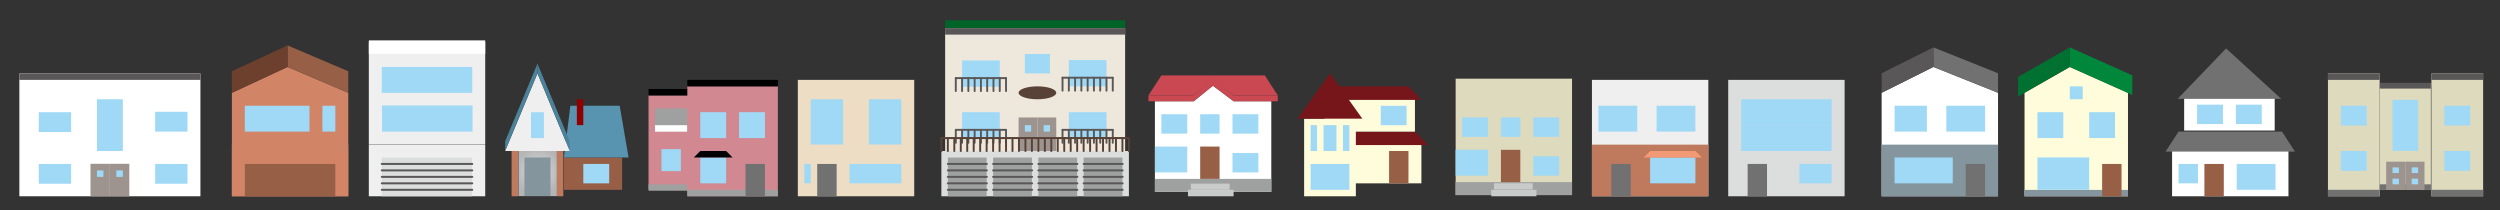
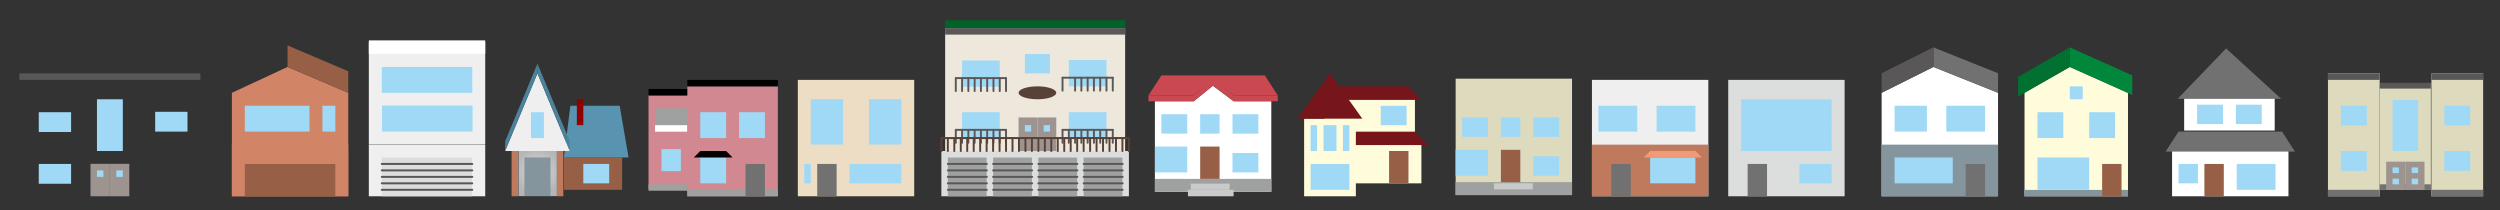
<svg xmlns="http://www.w3.org/2000/svg" version="1.1" id="レイヤー_1" x="0px" y="0px" width="690px" height="58px" viewBox="0 0 690 58" enable-background="new 0 0 690 58" xml:space="preserve">
  <rect x="0" y="0" width="690" height="58" fill="#333333" stroke="none" />
  <g>
    <g>
      <rect x="599.492" y="41.678" fill="#FFFFFF" width="32.123" height="12.493" />
      <rect x="617.338" y="45.249" fill="#9FD9F6" width="10.707" height="7.138" />
      <rect x="601.275" y="45.249" fill="#9FD9F6" width="5.355" height="5.354" />
      <rect x="608.414" y="45.249" fill="#985F47" width="5.355" height="8.923" />
      <g>
        <polygon fill="#727171" points="633.4,41.833 629.83,36.325 601.275,36.325 597.705,41.833    " />
      </g>
    </g>
    <g>
      <rect x="602.828" y="27.106" fill="#FFFFFF" width="24.986" height="8.923" />
      <rect x="606.396" y="28.89" fill="#9FD9F6" width="7.139" height="5.354" />
      <rect x="617.105" y="28.89" fill="#9FD9F6" width="7.139" height="5.354" />
      <g>
        <polygon fill="#727171" points="614.404,13.37 629.598,27.26 601.041,27.26    " />
      </g>
    </g>
  </g>
  <g>
    <polygon fill="#FFFFFF" points="350.879,52.943 318.754,52.943 318.754,27.957 329.461,27.957 334.757,23.656 340.49,27.957    350.879,27.957  " />
    <polygon fill="#CA4851" points="352.664,26.326 340.49,26.326 334.757,22.025 329.461,26.326 316.969,26.326 320.539,20.818    349.094,20.818  " />
    <polygon fill="#CA4851" points="352.664,27.957 340.49,27.957 334.757,23.656 329.461,27.957 316.969,27.957 316.969,26.326    329.461,26.326 334.757,21.799 340.49,26.326 352.664,26.326  " />
    <rect x="318.754" y="49.373" fill="#9FA0A0" width="32.125" height="3.57" />
    <rect x="340.17" y="31.525" fill="#9FD9F6" width="7.14" height="5.354" />
    <rect x="340.17" y="42.234" fill="#9FD9F6" width="7.14" height="5.354" />
    <rect x="320.539" y="31.525" fill="#9FD9F6" width="7.139" height="5.354" />
    <rect x="318.754" y="40.45" fill="#9FD9F6" width="8.922" height="7.138" />
    <g>
      <g>
        <rect x="328.665" y="50.68" fill="#C9CACA" width="10.707" height="1.688" />
      </g>
      <g>
        <rect x="327.873" y="52.387" fill="#C9CACA" width="12.6" height="1.784" />
      </g>
    </g>
    <rect x="331.247" y="31.525" fill="#9FD9F6" width="5.354" height="5.354" />
    <rect x="331.247" y="40.45" fill="#985F47" width="5.354" height="8.923" />
  </g>
  <g>
    <g>
      <rect x="401.758" y="21.715" fill="#DDDABE" width="32.125" height="32.125" />
      <rect x="401.758" y="50.27" fill="#9FA0A0" width="32.125" height="3.57" />
      <rect x="423.176" y="32.423" fill="#9FD9F6" width="7.139" height="5.354" />
      <rect x="423.176" y="43.132" fill="#9FD9F6" width="7.139" height="5.354" />
      <rect x="403.541" y="32.423" fill="#9FD9F6" width="7.141" height="5.354" />
      <rect x="401.758" y="41.348" fill="#9FD9F6" width="8.924" height="7.139" />
      <g>
        <g>
          <rect x="412.344" y="50.585" fill="#C9CACA" width="10.707" height="1.688" />
        </g>
        <g>
-           <rect x="411.59" y="52.387" fill="#C9CACA" width="12.465" height="1.784" />
-         </g>
+           </g>
      </g>
      <rect x="414.25" y="32.424" fill="#9FD9F6" width="5.354" height="5.354" />
      <rect x="414.25" y="41.348" fill="#985F47" width="5.354" height="8.922" />
    </g>
  </g>
  <g>
    <rect x="439.375" y="22.046" fill="#EFEFEF" width="32.123" height="32.125" />
    <rect x="439.375" y="39.921" fill="#BF795D" width="32.123" height="14.25" />
    <rect x="455.436" y="43.462" fill="#9FD9F6" width="12.494" height="7.138" />
    <rect x="441.158" y="29.185" fill="#9FD9F6" width="10.709" height="7.139" />
    <rect x="457.221" y="29.185" fill="#9FD9F6" width="10.709" height="7.139" />
    <rect x="444.729" y="45.247" fill="#727171" width="5.354" height="8.925" />
    <polygon fill="#F29A76" points="453.652,43.462 469.715,43.462 467.93,41.678 455.438,41.678  " />
  </g>
  <g>
    <polygon fill="#D18566" points="96.124,54.171 63.999,54.171 63.999,25.617 79.357,18.478 96.124,25.617  " />
    <rect x="63.999" y="39.923" fill="#D18566" width="32.125" height="14.248" />
    <rect x="67.568" y="29.186" fill="#9FD9F6" width="17.849" height="7.139" />
    <rect x="88.985" y="29.186" fill="#9FD9F6" width="3.57" height="7.139" />
    <rect x="67.568" y="45.248" fill="#985F47" width="24.986" height="8.924" />
    <polygon fill="#985F47" points="96.124,19.675 79.357,12.536 79.357,18.478 96.124,25.617  " />
-     <polygon fill="#6D402D" points="79.357,12.536 63.999,19.675 63.999,25.617 79.357,18.478  " />
  </g>
  <g>
    <polygon fill="#FFFFFF" points="551.457,54.171 519.332,54.171 519.332,25.615 533.609,18.477 551.457,25.615  " />
    <rect x="519.332" y="39.922" fill="#84959E" width="32.125" height="14.249" />
    <rect x="522.902" y="43.462" fill="#9FD9F6" width="16.063" height="7.14" />
    <rect x="522.902" y="29.185" fill="#9FD9F6" width="8.922" height="7.139" />
    <rect x="537.182" y="29.185" fill="#9FD9F6" width="10.707" height="7.139" />
    <rect x="542.533" y="45.248" fill="#727171" width="5.355" height="8.924" />
    <polygon fill="#727171" points="551.457,20.213 533.609,13.075 533.611,18.477 551.457,25.615  " />
    <polygon fill="#595757" points="533.609,13.075 519.332,20.213 519.332,25.615 533.609,18.477  " />
  </g>
  <g>
    <polygon fill="#FFFCDB" points="587.326,54.171 558.771,54.171 558.771,25.615 571.264,18.477 587.326,25.615  " />
    <rect x="558.771" y="52.415" fill="#84959E" width="28.555" height="1.757" />
    <rect x="562.34" y="43.462" fill="#9FD9F6" width="14.277" height="8.925" />
    <rect x="562.34" y="30.969" fill="#9FD9F6" width="7.139" height="7.139" />
    <rect x="571.264" y="23.831" fill="#9FD9F6" width="3.568" height="3.569" />
    <rect x="576.619" y="30.969" fill="#9FD9F6" width="7.141" height="7.139" />
    <rect x="580.188" y="45.247" fill="#985F47" width="5.354" height="8.925" />
    <polygon fill="#00873C" points="588.516,20.808 571.264,13.076 571.264,18.477 588.516,26.21  " />
    <polygon fill="#007130" points="571.264,13.076 556.986,21.218 556.986,26.62 571.264,18.477  " />
  </g>
  <g>
    <rect x="220.199" y="22.046" fill="#EDDDC5" width="32.124" height="32.125" />
    <rect x="223.767" y="27.4" fill="#9FD9F6" width="8.924" height="12.493" />
    <rect x="239.83" y="27.4" fill="#9FD9F6" width="8.924" height="12.493" />
    <rect x="234.477" y="45.248" fill="#9FD9F6" width="14.278" height="5.354" />
    <rect x="225.553" y="45.248" fill="#727171" width="5.355" height="8.924" />
    <rect x="221.983" y="45.248" fill="#9FD9F6" width="1.785" height="5.354" />
  </g>
  <g>
    <rect x="476.992" y="22.046" fill="#DCDDDD" width="32.123" height="32.125" />
    <rect x="480.561" y="34.539" fill="#9FD9F6" width="24.986" height="7.141" />
    <rect x="480.561" y="27.4" fill="#9FD9F6" width="24.986" height="7.139" />
    <rect x="496.623" y="45.247" fill="#9FD9F6" width="8.924" height="5.354" />
    <rect x="482.346" y="45.247" fill="#727171" width="5.354" height="8.925" />
  </g>
  <g>
    <g>
      <g>
        <g>
          <rect x="101.795" y="39.895" fill="#EFEFEF" width="32.125" height="14.276" />
          <rect x="101.795" y="11.7" fill="#EFEFEF" width="32.125" height="28.147" />
          <rect x="101.795" y="11.146" fill="#FFFFFF" width="32.125" height="3.702" />
          <rect x="105.365" y="43.484" fill="#DCDDDD" width="24.926" height="10.688" />
          <rect x="105.441" y="29.109" fill="#9FD9F6" width="24.985" height="7.215" />
          <rect x="105.365" y="18.477" fill="#9FD9F6" width="24.986" height="7.14" />
        </g>
      </g>
      <g>
        <path fill="#595757" d="M130.351,45.518h-24.986c-0.149,0-0.27-0.121-0.27-0.271s0.121-0.27,0.27-0.27h24.986     c0.149,0,0.27,0.119,0.27,0.27S130.5,45.518,130.351,45.518z" />
      </g>
      <g>
        <path fill="#595757" d="M130.351,47.301h-24.986c-0.149,0-0.27-0.121-0.27-0.271c0-0.147,0.121-0.27,0.27-0.27h24.986     c0.149,0,0.27,0.121,0.27,0.27C130.621,47.18,130.5,47.301,130.351,47.301z" />
      </g>
      <g>
        <path fill="#595757" d="M130.351,49.087h-24.986c-0.149,0-0.27-0.122-0.27-0.271c0-0.149,0.121-0.271,0.27-0.271h24.986     c0.149,0,0.27,0.12,0.27,0.271C130.621,48.966,130.5,49.087,130.351,49.087z" />
      </g>
      <g>
        <path fill="#595757" d="M130.351,50.871h-24.986c-0.149,0-0.27-0.12-0.27-0.27c0-0.15,0.121-0.271,0.27-0.271h24.986     c0.149,0,0.27,0.12,0.27,0.271C130.621,50.751,130.5,50.871,130.351,50.871z" />
      </g>
      <g>
        <path fill="#595757" d="M130.351,52.656h-24.986c-0.149,0-0.27-0.12-0.27-0.27c0-0.15,0.121-0.271,0.27-0.271h24.986     c0.149,0,0.27,0.121,0.27,0.271C130.621,52.536,130.5,52.656,130.351,52.656z" />
      </g>
    </g>
  </g>
  <g>
    <rect x="155.639" y="43.463" fill="#985F47" width="16.062" height="8.924" />
    <polygon fill="#5894AF" points="173.486,43.463 155.639,43.463 157.423,29.186 171.032,29.186  " />
    <rect x="160.993" y="45.247" fill="#9FD9F6" width="7.138" height="5.354" />
    <g>
      <rect x="159.208" y="27.401" fill="#910000" width="1.785" height="7.139" />
    </g>
    <rect x="153.69" y="41.68" fill="#BF795D" width="1.784" height="12.491" />
    <rect x="141.197" y="41.68" fill="#BF795D" width="1.784" height="12.491" />
    <radialGradient id="SVGID_1_" cx="1136.321" cy="-135.201" r="6.44" gradientTransform="matrix(1 0 0 -1 -987.931 -87.859)" gradientUnits="userSpaceOnUse">
      <stop offset="0" style="stop-color:#DCDDDD" />
      <stop offset="1" style="stop-color:#B5B5B6" />
    </radialGradient>
    <rect x="143.09" y="40.555" fill="url(#SVGID_1_)" width="10.6" height="13.573" />
    <rect x="144.739" y="43.463" fill="#84959E" width="7.196" height="10.641" />
    <polygon fill="#EFEFEF" points="148.335,20.262 157.259,41.68 139.412,41.68  " />
    <rect x="146.551" y="30.969" fill="#9FD9F6" width="3.57" height="7.141" />
    <polygon fill="#4C829A" points="157.233,38.938 157.259,41.68 148.335,20.262 148.309,17.521  " />
    <polygon fill="#4C829A" points="139.438,38.938 139.412,41.68 148.335,20.262 148.362,17.521  " />
  </g>
  <g>
    <g>
      <g>
        <polygon fill="#9FA0A0" points="200.413,43.463 193.273,50.602 193.273,48.848 200.413,41.678    " />
        <rect x="178.995" y="26.338" fill="#D18891" width="14.278" height="25.883" />
        <rect x="178.995" y="50.887" fill="#9FA0A0" width="14.278" height="1.754" />
        <rect x="180.78" y="29.908" fill="#9FA0A0" width="8.924" height="6.433" />
        <rect x="182.565" y="41.169" fill="#9FD9F6" width="5.354" height="6.058" />
        <rect x="178.995" y="24.553" width="14.278" height="1.785" />
      </g>
      <rect x="180.78" y="34.555" fill="#FFFFFF" width="8.924" height="1.785" />
    </g>
    <g>
      <rect x="189.705" y="23.831" fill="#D18891" width="24.984" height="30.341" />
      <rect x="189.705" y="52.387" fill="#9FA0A0" width="24.984" height="1.784" />
      <rect x="193.273" y="43.463" fill="#9FD9F6" width="7.138" height="7.139" />
      <rect x="203.982" y="30.969" fill="#9FD9F6" width="7.139" height="7.139" />
      <rect x="193.273" y="30.969" fill="#9FD9F6" width="7.138" height="7.139" />
      <rect x="205.766" y="45.247" fill="#727171" width="5.355" height="8.925" />
      <rect x="189.705" y="22.046" width="24.984" height="1.784" />
      <polygon points="191.489,43.463 202.197,43.463 200.413,41.678 193.273,41.678   " />
    </g>
  </g>
  <g>
    <g>
      <rect x="360.184" y="39.893" fill="#FFFCDB" width="32.123" height="10.709" />
      <rect x="383.383" y="41.676" fill="#985F47" width="5.354" height="8.926" />
      <g>
        <polygon fill="#76161B" points="394.092,40.046 390.521,36.324 361.967,36.324 361.725,40.046    " />
      </g>
    </g>
    <g>
      <rect x="365.537" y="27.415" fill="#FFFCDB" width="24.984" height="8.924" />
      <rect x="381.084" y="29.201" fill="#9FD9F6" width="7.141" height="5.354" />
      <g>
        <polygon fill="#76161B" points="392.307,27.569 388.736,23.846 367.322,23.846 363.752,27.569    " />
      </g>
    </g>
    <g>
      <rect x="359.939" y="32.754" fill="#FFFCDB" width="14.277" height="21.417" />
      <polygon fill="#76161B" points="367.078,20.261 376.002,32.754 358.154,32.754   " />
    </g>
    <rect x="361.725" y="45.247" fill="#9FD9F6" width="10.707" height="7.14" />
    <rect x="370.648" y="34.539" fill="#9FD9F6" width="1.783" height="7.139" />
    <rect x="365.295" y="34.539" fill="#9FD9F6" width="3.568" height="7.139" />
    <rect x="361.725" y="34.539" fill="#9FD9F6" width="1.785" height="7.139" />
  </g>
  <g>
    <g>
      <g>
        <path fill="#9FA0A0" d="M314.416,36.919" />
      </g>
    </g>
    <g>
      <g>
        <g>
          <rect x="260.859" y="7.768" fill="#EEE7DB" width="49.675" height="33.91" />
          <rect x="260.86" y="5.608" fill="#006428" width="49.675" height="2.16" />
        </g>
      </g>
      <rect x="281.13" y="32.42" fill="#9E948F" width="5.199" height="9.258" />
      <rect x="282.863" y="14.908" fill="#9FD9F6" width="6.931" height="5.354" />
      <rect x="282.863" y="34.54" fill="#9FD9F6" width="1.732" height="1.785" />
      <rect x="286.329" y="32.42" fill="#9E948F" width="5.198" height="9.258" />
      <rect x="288.062" y="34.54" fill="#9FD9F6" width="1.732" height="1.785" />
      <rect x="260.859" y="7.768" fill="#595757" width="49.675" height="1.785" />
      <g>
        <rect x="294.992" y="16.581" fill="#9FD9F6" width="10.398" height="7.251" />
        <line fill="none" x1="307.123" y1="25.021" x2="293.26" y2="25.021" />
        <g>
          <g>
            <path fill="#595757" d="M307.123,21.717H293.26c-0.147,0-0.267-0.118-0.267-0.266s0.119-0.266,0.267-0.266h13.861       c0.147,0,0.268,0.118,0.268,0.266S307.27,21.717,307.123,21.717z" />
          </g>
          <g>
            <path fill="#595757" d="M296.726,25.288c-0.147,0-0.266-0.12-0.266-0.267v-3.569c0-0.147,0.119-0.266,0.266-0.266       s0.267,0.118,0.267,0.266v3.569C296.993,25.167,296.873,25.288,296.726,25.288z" />
          </g>
          <g>
-             <path fill="#595757" d="M294.994,25.288c-0.147,0-0.267-0.12-0.267-0.267v-3.569c0-0.147,0.119-0.266,0.267-0.266       c0.146,0,0.266,0.118,0.266,0.266v3.569C295.26,25.167,295.14,25.288,294.994,25.288z" />
-           </g>
+             </g>
          <g>
            <path fill="#595757" d="M298.459,25.288c-0.148,0-0.267-0.12-0.267-0.267v-3.569c0-0.147,0.118-0.266,0.267-0.266       c0.146,0,0.266,0.118,0.266,0.266v3.569C298.725,25.167,298.606,25.288,298.459,25.288z" />
          </g>
          <g>
-             <path fill="#595757" d="M300.191,25.288c-0.146,0-0.266-0.12-0.266-0.267v-3.569c0-0.147,0.119-0.266,0.266-0.266       c0.147,0,0.267,0.118,0.267,0.266v3.569C300.458,25.167,300.338,25.288,300.191,25.288z" />
+             <path fill="#595757" d="M300.191,25.288c-0.146,0-0.266-0.12-0.266-0.267v-3.569c0-0.147,0.119-0.266,0.266-0.266       c0.147,0,0.267,0.118,0.267,0.266v3.569C300.458,25.167,300.338,25.288,300.191,25.288" />
          </g>
          <g>
            <path fill="#595757" d="M301.925,25.288c-0.147,0-0.268-0.12-0.268-0.267v-3.569c0-0.147,0.12-0.266,0.268-0.266       c0.146,0,0.266,0.118,0.266,0.266v3.569C302.191,25.167,302.072,25.288,301.925,25.288z" />
          </g>
          <g>
            <path fill="#595757" d="M303.657,25.288c-0.146,0-0.266-0.12-0.266-0.267v-3.569c0-0.147,0.12-0.266,0.266-0.266       c0.148,0,0.267,0.118,0.267,0.266v3.569C303.923,25.167,303.805,25.288,303.657,25.288z" />
          </g>
          <g>
            <path fill="#595757" d="M305.391,25.288c-0.147,0-0.268-0.12-0.268-0.267v-3.569c0-0.147,0.119-0.266,0.268-0.266       c0.146,0,0.266,0.118,0.266,0.266v3.569C305.657,25.167,305.538,25.288,305.391,25.288z" />
          </g>
        </g>
      </g>
      <g>
        <rect x="294.992" y="30.969" fill="#9FD9F6" width="10.398" height="7.252" />
        <line fill="none" x1="307.123" y1="39.411" x2="293.26" y2="39.411" />
        <g>
          <g>
            <path fill="#595757" d="M307.123,36.107H293.26c-0.147,0-0.267-0.119-0.267-0.267c0-0.146,0.119-0.266,0.267-0.266h13.861       c0.147,0,0.268,0.118,0.268,0.266C307.39,35.988,307.27,36.107,307.123,36.107z" />
          </g>
          <g>
            <path fill="#595757" d="M296.726,39.678c-0.147,0-0.266-0.119-0.266-0.268v-3.569c0-0.146,0.119-0.266,0.266-0.266       s0.267,0.118,0.267,0.266v3.569C296.993,39.559,296.873,39.678,296.726,39.678z" />
          </g>
          <g>
            <path fill="#595757" d="M294.994,39.678c-0.147,0-0.267-0.119-0.267-0.268v-3.569c0-0.146,0.119-0.266,0.267-0.266       c0.146,0,0.266,0.118,0.266,0.266v3.569C295.26,39.559,295.14,39.678,294.994,39.678z" />
          </g>
          <g>
            <path fill="#595757" d="M293.26,25.288c-0.147,0-0.267-0.12-0.267-0.267v-3.569c0-0.147,0.119-0.266,0.267-0.266       c0.147,0,0.266,0.118,0.266,0.266v3.569C293.526,25.167,293.407,25.288,293.26,25.288z" />
          </g>
          <g>
            <path fill="#595757" d="M293.26,39.678c-0.147,0-0.267-0.119-0.267-0.268v-3.569c0-0.146,0.119-0.266,0.267-0.266       c0.147,0,0.266,0.118,0.266,0.266v3.569C293.526,39.559,293.407,39.678,293.26,39.678z" />
          </g>
          <g>
            <path fill="#595757" d="M307.123,25.288c-0.146,0-0.266-0.12-0.266-0.267v-3.569c0-0.147,0.12-0.266,0.266-0.266       c0.147,0,0.268,0.118,0.268,0.266v3.569C307.39,25.167,307.27,25.288,307.123,25.288z" />
          </g>
          <g>
            <path fill="#595757" d="M307.123,39.678c-0.146,0-0.266-0.119-0.266-0.268v-3.569c0-0.146,0.12-0.266,0.266-0.266       c0.147,0,0.268,0.118,0.268,0.266v3.569C307.39,39.559,307.27,39.678,307.123,39.678z" />
          </g>
          <g>
            <path fill="#595757" d="M298.459,39.678c-0.148,0-0.267-0.119-0.267-0.268v-3.569c0-0.146,0.118-0.266,0.267-0.266       c0.146,0,0.266,0.118,0.266,0.266v3.569C298.725,39.559,298.606,39.678,298.459,39.678z" />
          </g>
          <g>
            <path fill="#595757" d="M300.191,39.678c-0.146,0-0.266-0.119-0.266-0.268v-3.569c0-0.146,0.119-0.266,0.266-0.266       c0.147,0,0.267,0.118,0.267,0.266v3.569C300.458,39.559,300.338,39.678,300.191,39.678z" />
          </g>
          <g>
            <path fill="#595757" d="M301.925,39.678c-0.147,0-0.268-0.119-0.268-0.268v-3.569c0-0.146,0.12-0.266,0.268-0.266       c0.146,0,0.266,0.118,0.266,0.266v3.569C302.191,39.559,302.072,39.678,301.925,39.678z" />
          </g>
          <g>
            <path fill="#595757" d="M303.657,39.678c-0.146,0-0.266-0.119-0.266-0.268v-3.569c0-0.146,0.12-0.266,0.266-0.266       c0.148,0,0.267,0.118,0.267,0.266v3.569C303.923,39.559,303.805,39.678,303.657,39.678z" />
          </g>
          <g>
            <path fill="#595757" d="M305.391,39.678c-0.147,0-0.268-0.119-0.268-0.268v-3.569c0-0.146,0.119-0.266,0.268-0.266       c0.146,0,0.266,0.118,0.266,0.266v3.569C305.657,39.559,305.538,39.678,305.391,39.678z" />
          </g>
        </g>
      </g>
      <g>
        <rect x="265.534" y="30.969" fill="#9FD9F6" width="10.398" height="7.252" />
        <line fill="none" x1="277.663" y1="39.411" x2="263.801" y2="39.411" />
        <g>
          <g>
            <path fill="#595757" d="M277.664,36.107h-13.863c-0.148,0-0.266-0.119-0.266-0.267c0-0.146,0.118-0.266,0.266-0.266h13.863       c0.147,0,0.266,0.118,0.266,0.266S277.811,36.107,277.664,36.107z" />
          </g>
          <g>
            <path fill="#595757" d="M267.266,39.678c-0.146,0-0.266-0.119-0.266-0.268v-3.569c0-0.146,0.12-0.266,0.266-0.266       c0.148,0,0.267,0.118,0.267,0.266v3.569C267.533,39.559,267.414,39.678,267.266,39.678z" />
          </g>
          <g>
            <path fill="#595757" d="M265.534,39.678c-0.147,0-0.267-0.119-0.267-0.268v-3.569c0-0.146,0.12-0.266,0.267-0.266       s0.266,0.118,0.266,0.266v3.569C265.8,39.559,265.681,39.678,265.534,39.678z" />
          </g>
          <g>
            <path fill="#595757" d="M269,39.678c-0.147,0-0.266-0.119-0.266-0.268v-3.569c0-0.146,0.119-0.266,0.266-0.266       c0.148,0,0.267,0.118,0.267,0.266v3.569C269.266,39.559,269.147,39.678,269,39.678z" />
          </g>
          <g>
            <path fill="#595757" d="M270.732,39.678c-0.147,0-0.266-0.119-0.266-0.268v-3.569c0-0.146,0.119-0.266,0.266-0.266       c0.146,0,0.267,0.118,0.267,0.266v3.569C270.999,39.559,270.879,39.678,270.732,39.678z" />
          </g>
          <g>
            <path fill="#595757" d="M272.465,39.678c-0.147,0-0.266-0.119-0.266-0.268v-3.569c0-0.146,0.119-0.266,0.266-0.266       s0.266,0.118,0.266,0.266v3.569C272.731,39.559,272.612,39.678,272.465,39.678z" />
          </g>
          <g>
            <path fill="#595757" d="M274.198,39.678c-0.147,0-0.266-0.119-0.266-0.268v-3.569c0-0.146,0.119-0.266,0.266-0.266       c0.147,0,0.266,0.118,0.266,0.266v3.569C274.464,39.559,274.346,39.678,274.198,39.678z" />
          </g>
          <g>
            <path fill="#595757" d="M275.932,39.678c-0.148,0-0.266-0.119-0.266-0.268v-3.569c0-0.146,0.118-0.266,0.266-0.266       c0.147,0,0.266,0.118,0.266,0.266v3.569C276.198,39.559,276.079,39.678,275.932,39.678z" />
          </g>
        </g>
      </g>
      <g>
        <rect x="265.534" y="16.692" fill="#9FD9F6" width="10.398" height="7.251" />
        <line fill="none" x1="277.663" y1="25.133" x2="263.801" y2="25.133" />
        <g>
          <g>
            <path fill="#595757" d="M277.664,21.831h-13.863c-0.148,0-0.266-0.12-0.266-0.267s0.118-0.266,0.266-0.266h13.863       c0.147,0,0.266,0.118,0.266,0.266C277.93,21.71,277.811,21.831,277.664,21.831z" />
          </g>
          <g>
            <path fill="#595757" d="M267.266,25.399c-0.146,0-0.266-0.119-0.266-0.266v-3.569c0-0.147,0.12-0.266,0.266-0.266       c0.148,0,0.267,0.118,0.267,0.266v3.569C267.533,25.28,267.414,25.399,267.266,25.399z" />
          </g>
          <g>
            <path fill="#595757" d="M265.534,25.399c-0.147,0-0.267-0.119-0.267-0.266v-3.569c0-0.147,0.12-0.266,0.267-0.266       s0.266,0.118,0.266,0.266v3.569C265.8,25.28,265.681,25.399,265.534,25.399z" />
          </g>
          <g>
            <path fill="#595757" d="M263.8,39.678c-0.147,0-0.267-0.119-0.267-0.268v-3.569c0-0.146,0.12-0.266,0.267-0.266       s0.266,0.118,0.266,0.266v3.569C264.066,39.559,263.947,39.678,263.8,39.678z" />
          </g>
          <g>
            <path fill="#595757" d="M263.8,25.399c-0.147,0-0.267-0.119-0.267-0.266v-3.569c0-0.147,0.12-0.266,0.267-0.266       s0.266,0.118,0.266,0.266v3.569C264.066,25.28,263.947,25.399,263.8,25.399z" />
          </g>
          <g>
            <path fill="#595757" d="M277.664,39.678c-0.147,0-0.267-0.119-0.267-0.268v-3.569c0-0.146,0.12-0.266,0.267-0.266       s0.266,0.118,0.266,0.266v3.569C277.93,39.559,277.811,39.678,277.664,39.678z" />
          </g>
          <g>
            <path fill="#595757" d="M277.664,25.399c-0.147,0-0.267-0.119-0.267-0.266v-3.569c0-0.147,0.12-0.266,0.267-0.266       s0.266,0.118,0.266,0.266v3.569C277.93,25.28,277.811,25.399,277.664,25.399z" />
          </g>
          <g>
            <path fill="#595757" d="M269,25.399c-0.147,0-0.266-0.119-0.266-0.266v-3.569c0-0.147,0.119-0.266,0.266-0.266       c0.148,0,0.267,0.118,0.267,0.266v3.569C269.266,25.28,269.147,25.399,269,25.399z" />
          </g>
          <g>
            <path fill="#595757" d="M270.732,25.399c-0.147,0-0.266-0.119-0.266-0.266v-3.569c0-0.147,0.119-0.266,0.266-0.266       c0.146,0,0.267,0.118,0.267,0.266v3.569C270.999,25.28,270.879,25.399,270.732,25.399z" />
          </g>
          <g>
            <path fill="#595757" d="M272.465,25.399c-0.147,0-0.266-0.119-0.266-0.266v-3.569c0-0.147,0.119-0.266,0.266-0.266       s0.266,0.118,0.266,0.266v3.569C272.731,25.28,272.612,25.399,272.465,25.399z" />
          </g>
          <g>
            <path fill="#595757" d="M274.198,25.399c-0.147,0-0.266-0.119-0.266-0.266v-3.569c0-0.147,0.119-0.266,0.266-0.266       c0.147,0,0.266,0.118,0.266,0.266v3.569C274.464,25.28,274.346,25.399,274.198,25.399z" />
          </g>
          <g>
            <path fill="#595757" d="M275.932,25.399c-0.148,0-0.266-0.119-0.266-0.266v-3.569c0-0.147,0.118-0.266,0.266-0.266       c0.147,0,0.266,0.118,0.266,0.266v3.569C276.198,25.28,276.079,25.399,275.932,25.399z" />
          </g>
        </g>
      </g>
      <ellipse fill="#584136" cx="286.328" cy="25.616" rx="5.198" ry="1.784" />
    </g>
    <g>
      <rect x="259.818" y="41.678" fill="#DCDDDD" width="51.758" height="12.493" />
      <g>
        <rect x="299.083" y="43.484" fill="#9FA0A0" width="10.709" height="10.688" />
        <g>
          <path fill="#595757" d="M309.85,45.518h-10.768c-0.148,0-0.27-0.121-0.27-0.271s0.121-0.271,0.27-0.271h10.768      c0.148,0,0.27,0.121,0.27,0.271S310,45.518,309.85,45.518z" />
        </g>
        <g>
          <path fill="#595757" d="M309.85,47.301h-10.768c-0.148,0-0.27-0.119-0.27-0.27c0-0.148,0.121-0.27,0.27-0.27h10.768      c0.148,0,0.27,0.12,0.27,0.27C310.12,47.182,310,47.301,309.85,47.301z" />
        </g>
        <g>
          <path fill="#595757" d="M309.85,49.087h-10.768c-0.148,0-0.27-0.121-0.27-0.271c0-0.148,0.121-0.271,0.27-0.271h10.768      c0.148,0,0.27,0.122,0.27,0.271S310,49.087,309.85,49.087z" />
        </g>
        <g>
          <path fill="#595757" d="M309.85,50.873h-10.768c-0.148,0-0.27-0.121-0.27-0.271c0-0.149,0.121-0.271,0.27-0.271h10.768      c0.148,0,0.27,0.121,0.27,0.271C310.12,50.752,310,50.873,309.85,50.873z" />
        </g>
        <g>
          <path fill="#595757" d="M309.85,52.656h-10.768c-0.148,0-0.27-0.12-0.27-0.27c0-0.15,0.121-0.271,0.27-0.271h10.768      c0.148,0,0.27,0.12,0.27,0.271C310.12,52.536,310,52.656,309.85,52.656z" />
        </g>
      </g>
      <g>
        <rect x="286.59" y="43.484" fill="#9FA0A0" width="10.708" height="10.688" />
        <g>
          <path fill="#595757" d="M297.357,45.518H286.59c-0.149,0-0.271-0.121-0.271-0.271s0.122-0.271,0.271-0.271h10.767      c0.149,0,0.27,0.121,0.27,0.271S297.506,45.518,297.357,45.518z" />
        </g>
        <g>
          <path fill="#595757" d="M297.357,47.301H286.59c-0.149,0-0.271-0.119-0.271-0.27c0-0.148,0.122-0.27,0.271-0.27h10.767      c0.149,0,0.27,0.12,0.27,0.27C297.627,47.182,297.506,47.301,297.357,47.301z" />
        </g>
        <g>
          <path fill="#595757" d="M297.357,49.087H286.59c-0.149,0-0.271-0.121-0.271-0.271c0-0.148,0.122-0.271,0.271-0.271h10.767      c0.149,0,0.27,0.122,0.27,0.271S297.506,49.087,297.357,49.087z" />
        </g>
        <g>
          <path fill="#595757" d="M297.357,50.873H286.59c-0.149,0-0.271-0.121-0.271-0.271c0-0.149,0.122-0.271,0.271-0.271h10.767      c0.149,0,0.27,0.121,0.27,0.271C297.627,50.752,297.506,50.873,297.357,50.873z" />
        </g>
        <g>
          <path fill="#595757" d="M297.357,52.656H286.59c-0.149,0-0.271-0.12-0.271-0.27c0-0.15,0.122-0.271,0.271-0.271h10.767      c0.149,0,0.27,0.12,0.27,0.271C297.627,52.536,297.506,52.656,297.357,52.656z" />
        </g>
      </g>
      <g>
        <rect x="274.097" y="43.484" fill="#9FA0A0" width="10.708" height="10.688" />
        <g>
          <path fill="#595757" d="M284.865,45.518h-10.768c-0.149,0-0.27-0.121-0.27-0.271s0.121-0.271,0.27-0.271h10.768      c0.149,0,0.27,0.121,0.27,0.271S285.014,45.518,284.865,45.518z" />
        </g>
        <g>
          <path fill="#595757" d="M284.865,47.301h-10.768c-0.149,0-0.27-0.119-0.27-0.27c0-0.148,0.121-0.27,0.27-0.27h10.768      c0.149,0,0.27,0.12,0.27,0.27C285.134,47.182,285.014,47.301,284.865,47.301z" />
        </g>
        <g>
          <path fill="#595757" d="M284.865,49.087h-10.768c-0.149,0-0.27-0.121-0.27-0.271c0-0.148,0.121-0.271,0.27-0.271h10.768      c0.149,0,0.27,0.122,0.27,0.271C285.134,48.966,285.014,49.087,284.865,49.087z" />
        </g>
        <g>
          <path fill="#595757" d="M284.865,50.873h-10.768c-0.149,0-0.27-0.121-0.27-0.271c0-0.149,0.121-0.271,0.27-0.271h10.768      c0.149,0,0.27,0.121,0.27,0.271C285.135,50.752,285.014,50.873,284.865,50.873z" />
        </g>
        <g>
          <path fill="#595757" d="M284.865,52.656h-10.768c-0.149,0-0.27-0.12-0.27-0.27c0-0.15,0.121-0.271,0.27-0.271h10.768      c0.149,0,0.27,0.12,0.27,0.271C285.135,52.536,285.014,52.656,284.865,52.656z" />
        </g>
      </g>
      <g>
        <rect x="261.604" y="43.484" fill="#9FA0A0" width="10.708" height="10.688" />
        <g>
          <path fill="#595757" d="M272.371,45.518h-10.767c-0.149,0-0.27-0.121-0.27-0.271s0.121-0.271,0.27-0.271h10.767      c0.149,0,0.271,0.121,0.271,0.271S272.52,45.518,272.371,45.518z" />
        </g>
        <g>
          <path fill="#595757" d="M272.371,47.301h-10.767c-0.149,0-0.27-0.119-0.27-0.27c0-0.148,0.121-0.27,0.27-0.27h10.767      c0.149,0,0.271,0.12,0.271,0.27C272.641,47.182,272.52,47.301,272.371,47.301z" />
        </g>
        <g>
          <path fill="#595757" d="M272.371,49.087h-10.767c-0.149,0-0.27-0.121-0.27-0.271c0-0.148,0.121-0.271,0.27-0.271h10.767      c0.149,0,0.271,0.122,0.271,0.271C272.641,48.966,272.52,49.087,272.371,49.087z" />
        </g>
        <g>
          <path fill="#595757" d="M272.371,50.873h-10.767c-0.149,0-0.27-0.121-0.27-0.271c0-0.149,0.121-0.271,0.27-0.271h10.767      c0.149,0,0.271,0.121,0.271,0.271C272.642,50.752,272.52,50.873,272.371,50.873z" />
        </g>
        <g>
          <path fill="#595757" d="M272.371,52.656h-10.767c-0.149,0-0.27-0.12-0.27-0.27c0-0.15,0.121-0.271,0.27-0.271h10.767      c0.149,0,0.271,0.12,0.271,0.271C272.642,52.536,272.52,52.656,272.371,52.656z" />
        </g>
      </g>
      <g>
        <g>
          <g>
            <g>
              <path fill="#584136" d="M311.576,41.947c-0.148,0-0.271-0.119-0.271-0.27v-3.299h-51.216v3.299c0,0.149-0.122,0.27-0.271,0.27        c-0.148,0-0.27-0.119-0.27-0.27v-3.568c0-0.149,0.121-0.271,0.27-0.271h51.758c0.149,0,0.271,0.12,0.271,0.271v3.568        C311.846,41.828,311.726,41.947,311.576,41.947z" />
            </g>
            <g>
              <path fill="#584136" d="M263.389,41.947c-0.149,0-0.271-0.119-0.271-0.27v-3.568c0-0.149,0.122-0.271,0.271-0.271        c0.148,0,0.269,0.12,0.269,0.271v3.568C263.658,41.828,263.538,41.947,263.389,41.947z" />
            </g>
            <g>
              <path fill="#584136" d="M261.604,41.947c-0.149,0-0.27-0.119-0.27-0.27v-3.568c0-0.149,0.121-0.271,0.27-0.271        s0.27,0.12,0.27,0.271v3.568C261.873,41.828,261.753,41.947,261.604,41.947z" />
            </g>
            <g>
              <path fill="#584136" d="M265.173,41.947c-0.149,0-0.27-0.119-0.27-0.27v-3.568c0-0.149,0.12-0.271,0.27-0.271        c0.149,0,0.27,0.12,0.27,0.271v3.568C265.443,41.828,265.322,41.947,265.173,41.947z" />
            </g>
            <g>
              <path fill="#584136" d="M266.958,41.947c-0.149,0-0.271-0.119-0.271-0.27v-3.568c0-0.149,0.121-0.271,0.271-0.271        s0.27,0.12,0.27,0.271v3.568C267.228,41.828,267.107,41.947,266.958,41.947z" />
            </g>
            <g>
              <path fill="#584136" d="M268.743,41.947c-0.149,0-0.271-0.119-0.271-0.27v-3.568c0-0.149,0.121-0.271,0.271-0.271        c0.148,0,0.27,0.12,0.27,0.271v3.568C269.013,41.828,268.891,41.947,268.743,41.947z" />
            </g>
            <g>
              <path fill="#584136" d="M270.527,41.947c-0.149,0-0.27-0.119-0.27-0.27v-3.568c0-0.149,0.12-0.271,0.27-0.271        c0.15,0,0.271,0.12,0.271,0.271v3.568C270.797,41.828,270.676,41.947,270.527,41.947z" />
            </g>
            <g>
              <path fill="#584136" d="M272.312,41.947c-0.149,0-0.271-0.119-0.271-0.27v-3.568c0-0.149,0.122-0.271,0.271-0.271        s0.27,0.12,0.27,0.271v3.568C272.582,41.828,272.461,41.947,272.312,41.947z" />
            </g>
            <g>
              <path fill="#584136" d="M274.097,41.947c-0.149,0-0.27-0.119-0.27-0.27v-3.568c0-0.149,0.121-0.271,0.27-0.271        c0.149,0,0.271,0.12,0.271,0.271v3.568C274.367,41.828,274.246,41.947,274.097,41.947z" />
            </g>
            <g>
              <path fill="#584136" d="M275.881,41.947c-0.149,0-0.271-0.119-0.271-0.27v-3.568c0-0.149,0.121-0.271,0.271-0.271        s0.27,0.12,0.27,0.271v3.568C276.151,41.828,276.031,41.947,275.881,41.947z" />
            </g>
            <g>
              <path fill="#584136" d="M277.667,41.947c-0.149,0-0.271-0.119-0.271-0.27v-3.568c0-0.149,0.122-0.271,0.271-0.271        s0.27,0.12,0.27,0.271v3.568C277.936,41.828,277.816,41.947,277.667,41.947z" />
            </g>
            <g>
              <path fill="#584136" d="M279.45,41.947c-0.149,0-0.27-0.119-0.27-0.27v-3.568c0-0.149,0.12-0.271,0.27-0.271        c0.15,0,0.27,0.12,0.27,0.271v3.568C279.72,41.828,279.6,41.947,279.45,41.947z" />
            </g>
            <g>
              <path fill="#584136" d="M281.235,41.947c-0.149,0-0.271-0.119-0.271-0.27v-3.568c0-0.149,0.122-0.271,0.271-0.271        s0.27,0.12,0.27,0.271v3.568C281.505,41.828,281.385,41.947,281.235,41.947z" />
            </g>
            <g>
              <path fill="#584136" d="M283.02,41.947c-0.149,0-0.27-0.119-0.27-0.27v-3.568c0-0.149,0.121-0.271,0.27-0.271        s0.271,0.12,0.271,0.271v3.568C283.291,41.828,283.169,41.947,283.02,41.947z" />
            </g>
            <g>
              <path fill="#584136" d="M284.805,41.947c-0.149,0-0.27-0.119-0.27-0.27v-3.568c0-0.149,0.12-0.271,0.27-0.271        c0.149,0,0.271,0.12,0.271,0.271v3.568C285.076,41.828,284.954,41.947,284.805,41.947z" />
            </g>
            <g>
              <path fill="#584136" d="M286.59,41.947c-0.149,0-0.271-0.119-0.271-0.27v-3.568c0-0.149,0.122-0.271,0.271-0.271        s0.27,0.12,0.27,0.271v3.568C286.859,41.828,286.739,41.947,286.59,41.947z" />
            </g>
            <g>
              <path fill="#584136" d="M288.374,41.947c-0.149,0-0.27-0.119-0.27-0.27v-3.568c0-0.149,0.12-0.271,0.27-0.271        s0.271,0.12,0.271,0.271v3.568C288.645,41.828,288.523,41.947,288.374,41.947z" />
            </g>
            <g>
              <path fill="#584136" d="M290.159,41.947c-0.149,0-0.269-0.119-0.269-0.27v-3.568c0-0.149,0.12-0.271,0.269-0.271        c0.149,0,0.271,0.12,0.271,0.271v3.568C290.429,41.828,290.308,41.947,290.159,41.947z" />
            </g>
            <g>
              <path fill="#584136" d="M291.944,41.947c-0.149,0-0.271-0.119-0.271-0.27v-3.568c0-0.149,0.121-0.271,0.271-0.271        c0.149,0,0.269,0.12,0.269,0.271v3.568C292.213,41.828,292.093,41.947,291.944,41.947z" />
            </g>
            <g>
              <path fill="#584136" d="M293.728,41.947c-0.149,0-0.27-0.119-0.27-0.27v-3.568c0-0.149,0.12-0.271,0.27-0.271        c0.149,0,0.271,0.12,0.271,0.271v3.568C293.999,41.828,293.877,41.947,293.728,41.947z" />
            </g>
            <g>
              <path fill="#584136" d="M295.513,41.947c-0.149,0-0.271-0.119-0.271-0.27v-3.568c0-0.149,0.121-0.271,0.271-0.271        c0.15,0,0.27,0.12,0.27,0.271v3.568C295.783,41.828,295.663,41.947,295.513,41.947z" />
            </g>
            <g>
              <path fill="#584136" d="M297.298,41.947c-0.149,0-0.271-0.119-0.271-0.27v-3.568c0-0.149,0.121-0.271,0.271-0.271        c0.149,0,0.27,0.12,0.27,0.271v3.568C297.568,41.828,297.447,41.947,297.298,41.947z" />
            </g>
            <g>
              <path fill="#584136" d="M299.083,41.947c-0.148,0-0.27-0.119-0.27-0.27v-3.568c0-0.149,0.121-0.271,0.27-0.271        s0.271,0.12,0.271,0.271v3.568C299.353,41.828,299.231,41.947,299.083,41.947z" />
            </g>
            <g>
              <path fill="#584136" d="M300.868,41.947c-0.148,0-0.271-0.119-0.271-0.27v-3.568c0-0.149,0.121-0.271,0.271-0.271        s0.27,0.12,0.27,0.271v3.568C301.137,41.828,301.017,41.947,300.868,41.947z" />
            </g>
            <g>
              <path fill="#584136" d="M302.651,41.947c-0.148,0-0.27-0.119-0.27-0.27v-3.568c0-0.149,0.12-0.271,0.27-0.271        s0.271,0.12,0.271,0.271v3.568C302.922,41.828,302.8,41.947,302.651,41.947z" />
            </g>
            <g>
              <path fill="#584136" d="M304.437,41.947c-0.149,0-0.27-0.119-0.27-0.27v-3.568c0-0.149,0.119-0.271,0.27-0.271        s0.27,0.12,0.27,0.271v3.568C304.707,41.828,304.586,41.947,304.437,41.947z" />
            </g>
            <g>
              <path fill="#584136" d="M306.222,41.947c-0.149,0-0.271-0.119-0.271-0.27v-3.568c0-0.149,0.121-0.271,0.271-0.271        c0.148,0,0.27,0.12,0.27,0.271v3.568C306.491,41.828,306.371,41.947,306.222,41.947z" />
            </g>
            <g>
              <path fill="#584136" d="M308.006,41.947c-0.149,0-0.271-0.119-0.271-0.27v-3.568c0-0.149,0.121-0.271,0.271-0.271        c0.149,0,0.27,0.12,0.27,0.271v3.568C308.276,41.828,308.156,41.947,308.006,41.947z" />
            </g>
            <g>
              <path fill="#584136" d="M309.791,41.947c-0.148,0-0.269-0.119-0.269-0.27v-3.568c0-0.149,0.12-0.271,0.269-0.271        c0.149,0,0.271,0.12,0.271,0.271v3.568C310.061,41.828,309.94,41.947,309.791,41.947z" />
            </g>
          </g>
        </g>
      </g>
    </g>
  </g>
  <g>
-     <rect x="5.345" y="20.261" fill="#FFFFFF" width="49.971" height="33.91" />
    <rect x="24.976" y="45.211" fill="#9E948F" width="5.354" height="8.96" />
    <rect x="26.761" y="27.4" fill="#9FD9F6" width="7.14" height="14.278" />
    <rect x="26.761" y="47.033" fill="#9FD9F6" width="1.785" height="1.783" />
    <rect x="30.331" y="45.211" fill="#9E948F" width="5.354" height="8.96" />
    <rect x="32.115" y="47.033" fill="#9FD9F6" width="1.785" height="1.783" />
    <rect x="5.345" y="20.261" fill="#595757" width="49.971" height="1.784" />
    <rect x="42.824" y="30.857" fill="#9FD9F6" width="8.923" height="5.468" />
-     <rect x="42.824" y="45.248" fill="#9FD9F6" width="8.923" height="5.467" />
    <rect x="10.699" y="45.248" fill="#9FD9F6" width="8.924" height="5.467" />
    <rect x="10.699" y="30.969" fill="#9FD9F6" width="8.924" height="5.467" />
  </g>
  <g>
    <g>
      <rect x="642.514" y="20.261" fill="#DDDABE" width="14.277" height="33.91" />
      <rect x="642.514" y="20.261" fill="#595757" width="14.277" height="1.785" />
      <rect x="646.082" y="29.186" fill="#9FD9F6" width="7.141" height="5.464" />
      <rect x="646.082" y="41.68" fill="#9FD9F6" width="7.141" height="5.465" />
      <rect x="642.514" y="52.387" fill="#727171" width="14.277" height="1.784" />
    </g>
    <g>
      <rect x="656.816" y="22.898" fill="#DDDABE" width="14.107" height="29.523" />
      <rect x="656.816" y="22.898" fill="#595757" width="14.107" height="1.554" />
      <rect x="660.344" y="27.559" fill="#9FD9F6" width="7.053" height="14.082" />
      <rect x="656.816" y="50.869" fill="#727171" width="14.107" height="1.553" />
    </g>
    <g>
      <rect x="671.068" y="20.261" fill="#DDDABE" width="14.277" height="33.91" />
      <rect x="671.068" y="20.261" fill="#595757" width="14.277" height="1.785" />
      <rect x="674.639" y="29.186" fill="#9FD9F6" width="7.139" height="5.464" />
      <rect x="674.639" y="41.68" fill="#9FD9F6" width="7.139" height="5.465" />
      <rect x="671.068" y="52.387" fill="#727171" width="14.277" height="1.784" />
    </g>
    <rect x="658.58" y="44.621" fill="#9E948F" width="5.289" height="7.801" />
    <rect x="660.342" y="46.207" fill="#9FD9F6" width="1.766" height="1.555" />
    <rect x="663.869" y="44.621" fill="#9E948F" width="5.291" height="7.801" />
    <rect x="665.633" y="46.207" fill="#9FD9F6" width="1.764" height="1.555" />
    <rect x="660.342" y="49.314" fill="#9FD9F6" width="1.766" height="1.554" />
    <rect x="665.633" y="49.314" fill="#9FD9F6" width="1.764" height="1.554" />
  </g>
</svg>